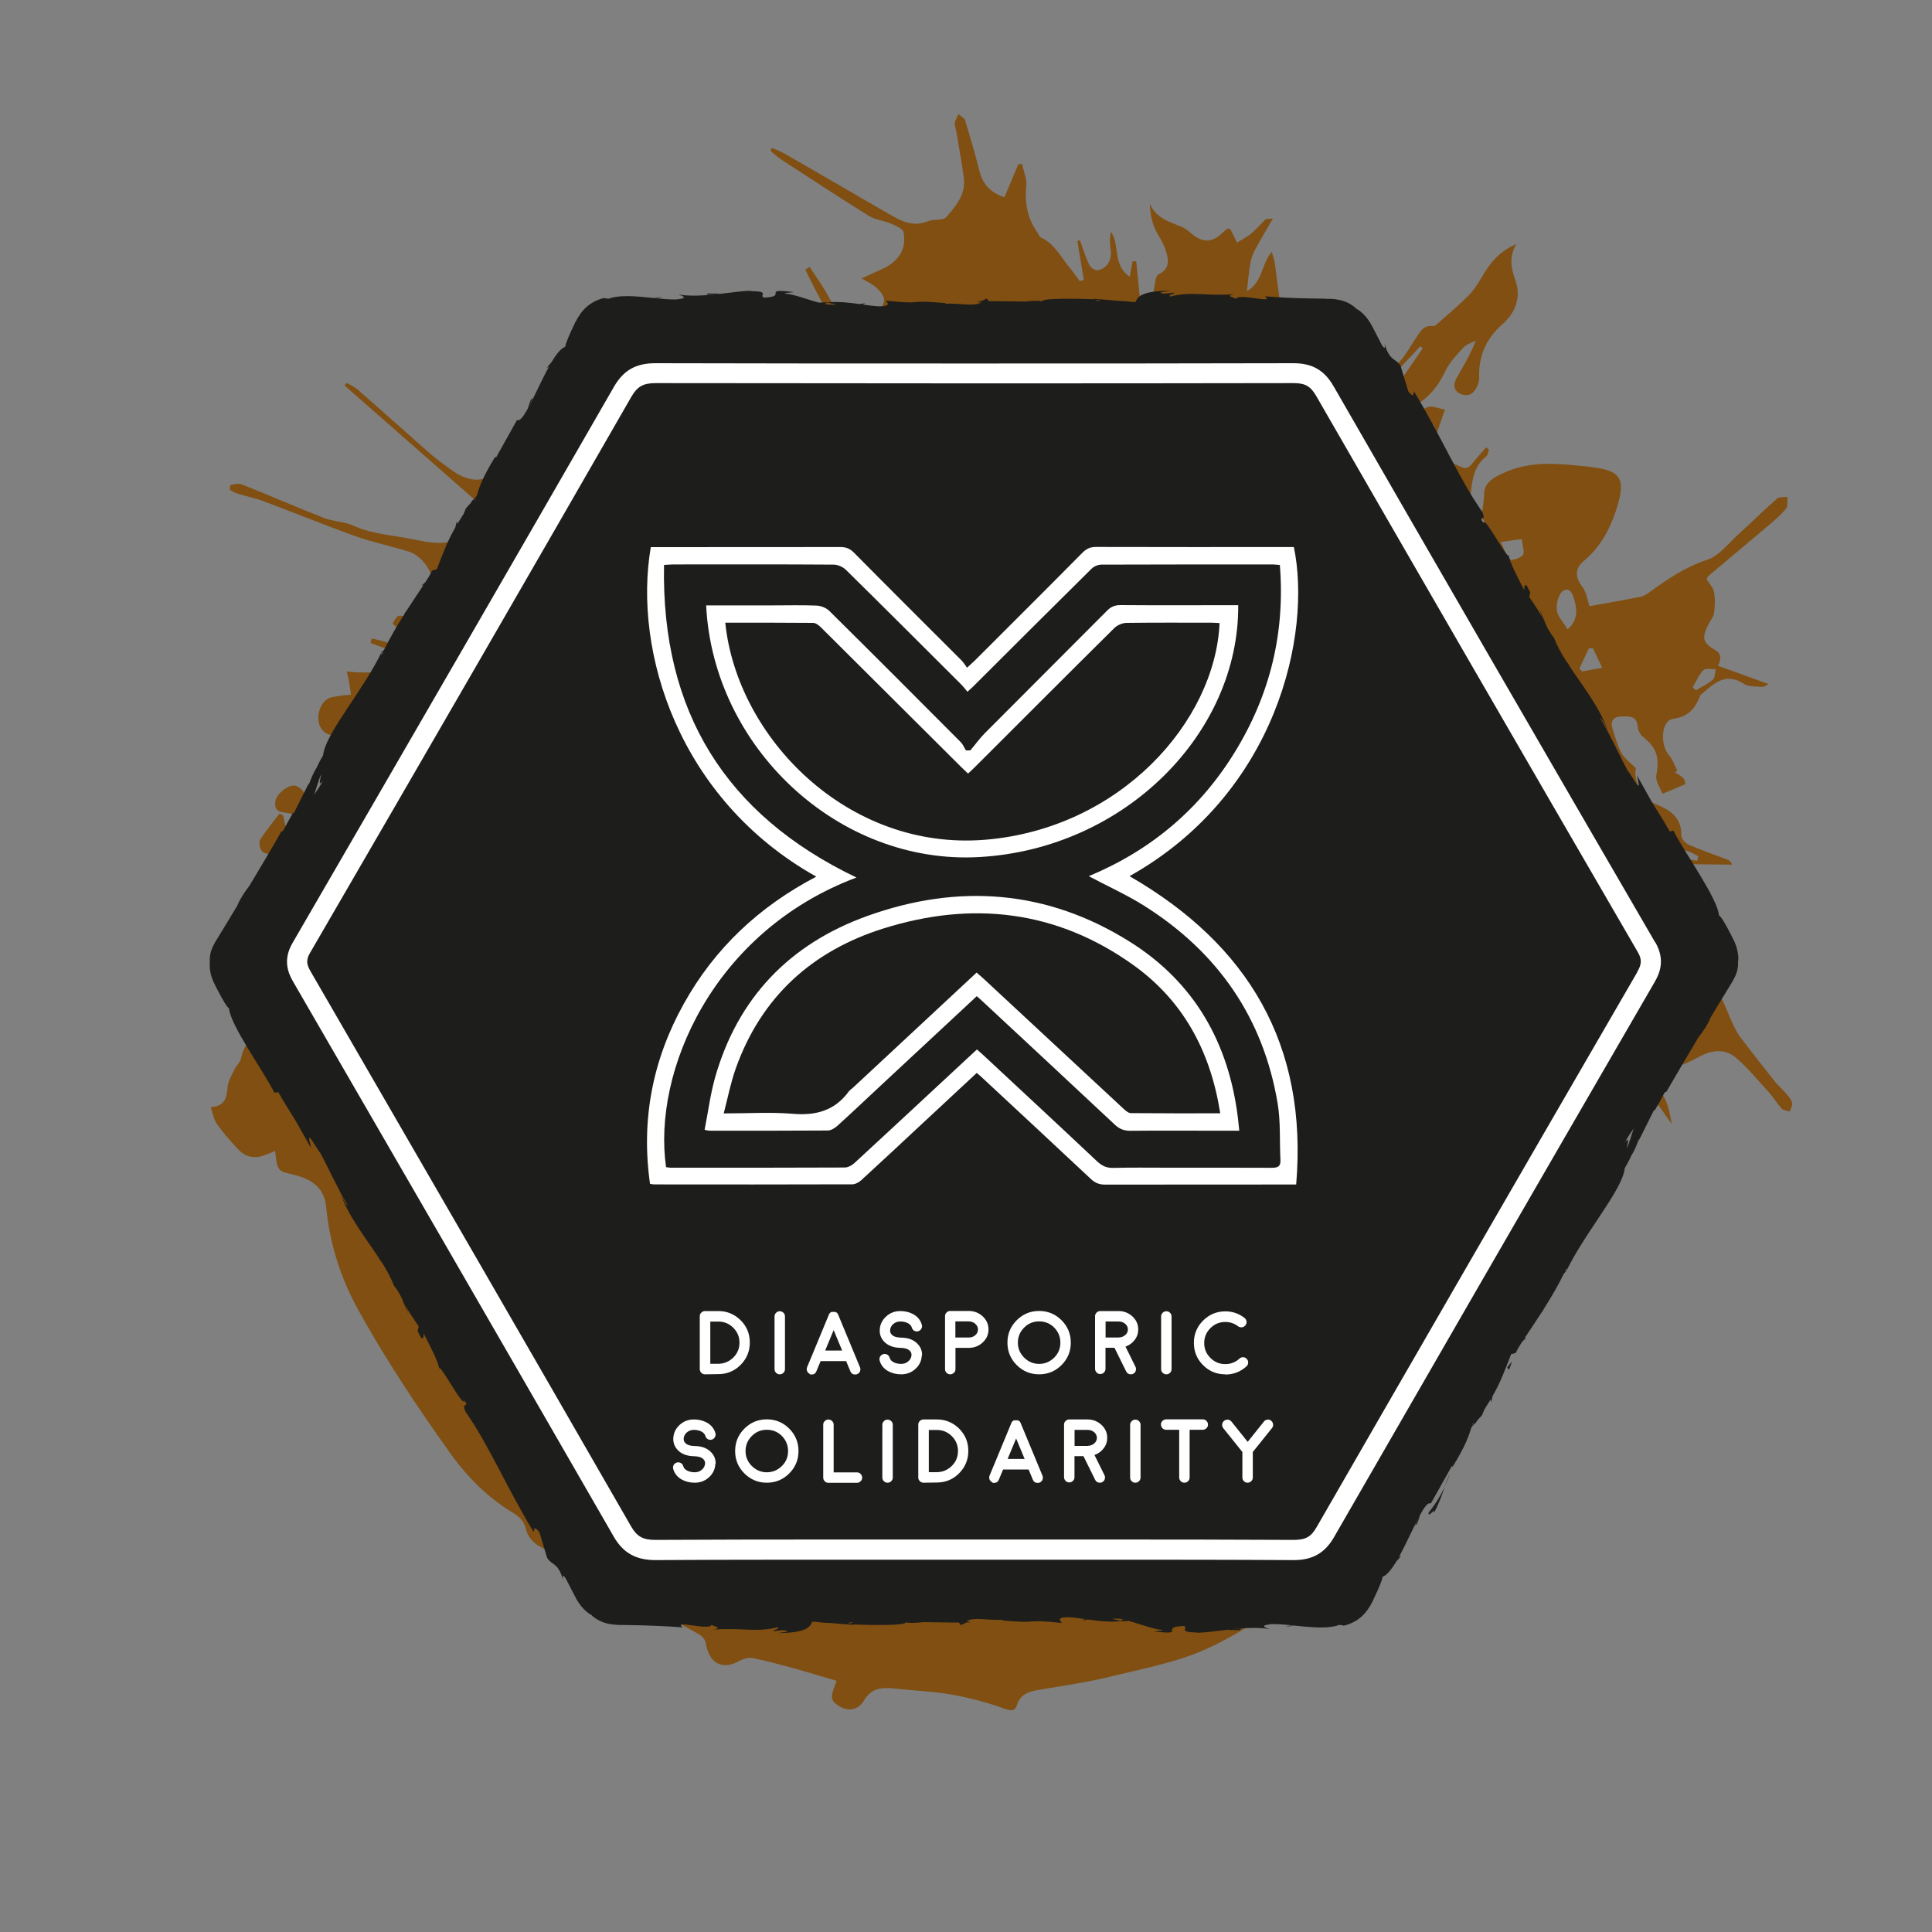
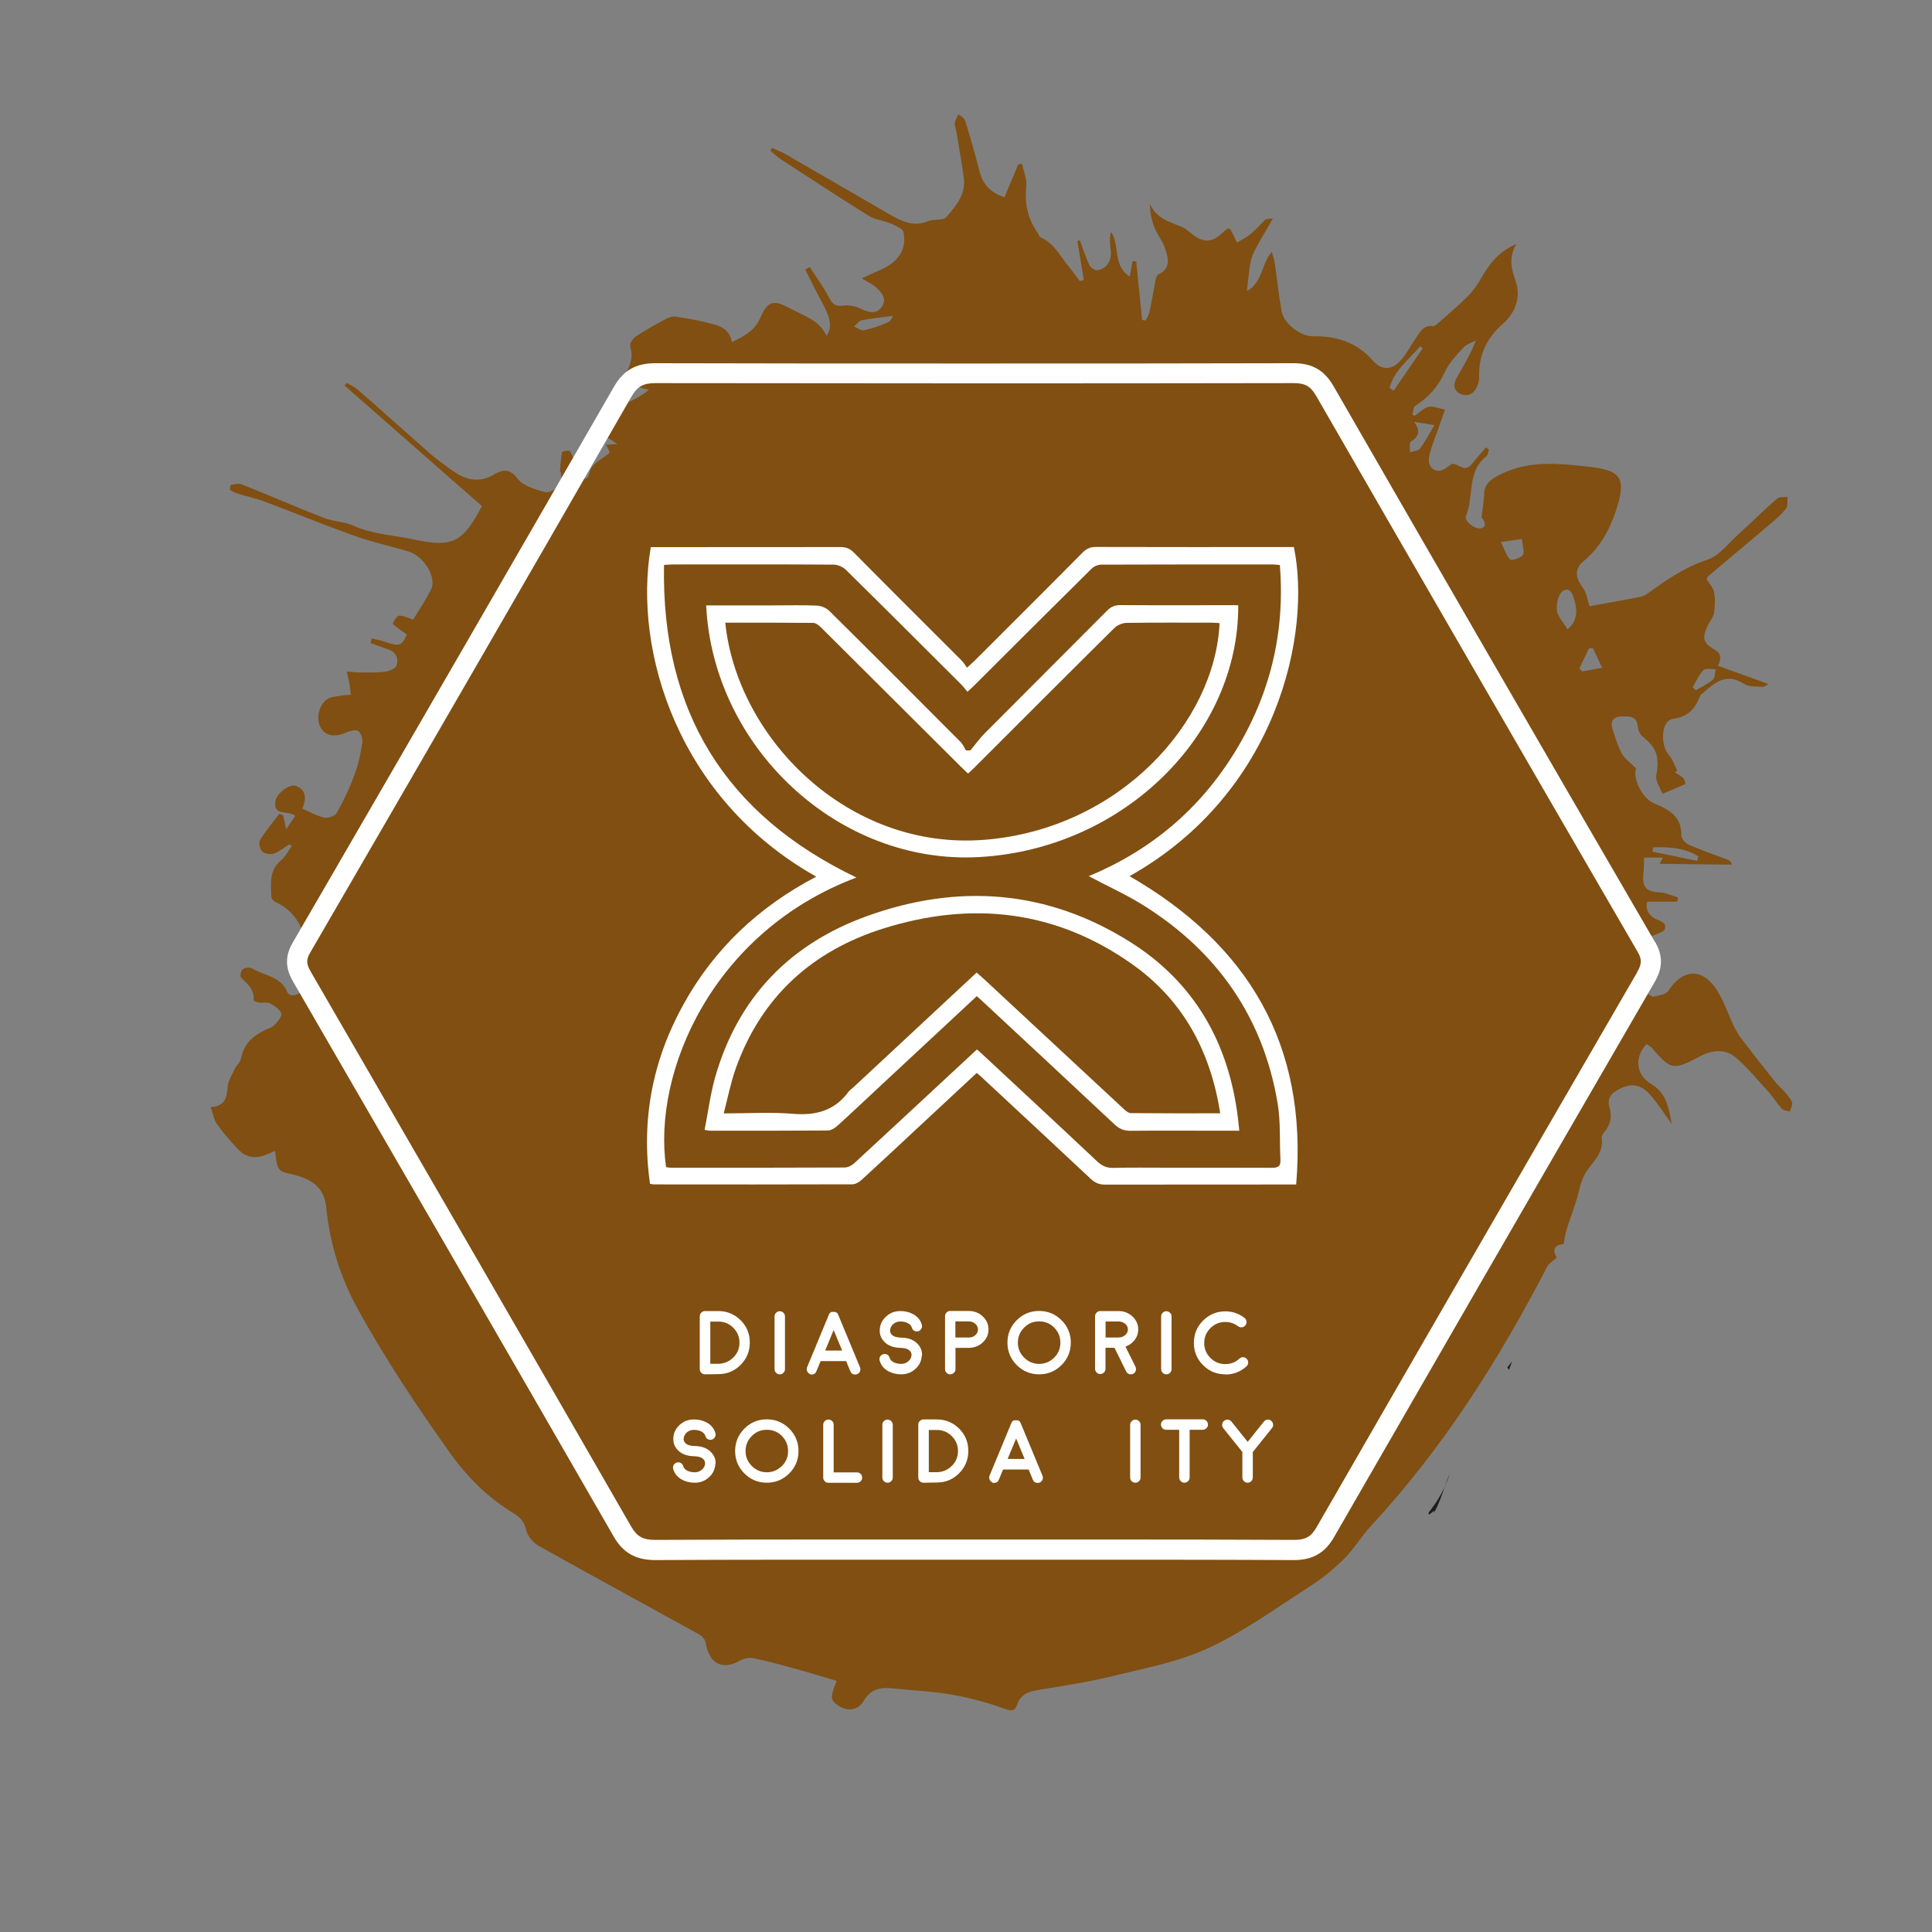
<svg xmlns="http://www.w3.org/2000/svg" id="Layer_1" viewBox="0 0 200 200">
  <rect x="0" y="0" width="200" height="200" fill="#808080" stroke="none" />
  <defs>
    <style>.cls-1{fill:#fff;}.cls-2{fill:#804f11;}.cls-3{fill:#1d1d1b;}</style>
  </defs>
  <path class="cls-2" d="M76.57,171.93c.38-.22,.92-.37,1.34-.29,1.38,.27,2.75,.65,4.11,1.02,1.53,.42,3.05,.89,4.59,1.34-.69,1.72-.66,2,.15,2.55,.93,.64,2.04,.55,2.65-.48,.76-1.3,1.82-1.42,3.11-1.28,2.01,.22,4.04,.29,6.02,.64,1.84,.32,3.68,.81,5.43,1.45,.72,.26,1.1,.26,1.31-.39,.36-1.12,1.22-1.38,2.23-1.55,2.52-.43,5.05-.79,7.53-1.4,3.38-.83,6.88-1.47,10-2.91,3.65-1.68,6.97-4.1,10.38-6.29,1.31-.84,2.55-1.82,3.67-2.92,1.05-1.04,1.82-2.35,2.83-3.45,7.44-8.04,13.24-17.17,18.25-26.86,.19-.36,.63-.6,.99-.94-.53-.8-.23-1.31,.71-1.38,.1-.53,.14-1,.29-1.45,.3-.98,.66-1.95,.98-2.93,.34-1.04,.47-2.21,1.05-3.08,.74-1.13,1.87-2,1.61-3.57-.03-.19,.18-.46,.33-.64,.62-.76,.75-1.59,.48-2.51-.23-.78,.04-1.3,.75-1.72,1.42-.83,2.48-.73,3.55,.54,.78,.92,1.44,1.94,2.15,2.93-.31-1.62-.52-3.18-2.12-4.14-1.81-1.09-1.61-3.02-.48-4.14,.18,.13,.4,.24,.55,.41,1.98,2.28,2.17,2.34,4.94,.88,1.35-.72,2.69-.83,3.85,.2,1.19,1.06,2.22,2.3,3.3,3.49,.49,.54,.86,1.18,1.35,1.71,.18,.19,.55,.2,.83,.3,.09-.32,.33-.72,.23-.97-.16-.43-.53-.79-.84-1.15-.29-.33-.64-.61-.9-.95-1.19-1.49-2.36-2.98-3.51-4.49-.31-.4-.56-.85-.78-1.31-.67-1.36-1.11-2.89-2.01-4.08-1.49-1.99-3.4-1.67-4.78,.47-.23,.37-.97,.45-1.5,.58-.17,.04-.4-.17-.61-.27,.18-.39,.37-.78,.57-1.18-1.3-1.61,.51-3.34-.16-4.81,.59-.29,1.24-.41,1.34-.71,.23-.68-.36-.8-.93-1.07-.74-.35-1.14-1.15-.86-1.79,1.18,0,2.14,0,3.11,0l.05-.44c-.64-.18-1.27-.49-1.92-.52-1.33-.06-1.8-.53-1.66-1.89,.06-.51,.05-1.03,.08-1.71,.54,0,1.18,0,1.94,0-.19,.37-.28,.53-.34,.64,2.54,.04,5.02,.06,7.5,.09-.12-.32-.27-.44-.45-.51-1.35-.52-2.72-.98-4.04-1.56-.34-.15-.77-.63-.76-.95,.04-1.93-1.23-2.68-2.73-3.28-1.31-.52-2.31-2.57-1.96-3.67-.56-.57-1.17-.99-1.49-1.57-.43-.77-.66-1.65-.94-2.49-.26-.81,.07-1.3,.91-1.31,.75-.01,1.6-.13,1.7,1.04,.03,.36,.23,.81,.51,1.04,1.48,1.19,1.75,2.13,1.41,4.01-.11,.58,.4,1.27,.63,1.91,.8-.33,1.6-.65,2.38-1.01,.02-.01-.07-.46-.21-.6-.25-.25-.59-.42-.88-.61,.08-.05,.17-.11,.25-.16-.27-.53-.45-1.14-.83-1.57-.95-1.04-.88-3.61,.38-3.8,1.72-.25,2.33-1.16,2.86-2.48,.03-.07,.13-.1,.19-.15,1.25-1.11,2.46-2.2,4.3-1,.49,.32,1.25,.26,1.9,.31,.21,.01,.44-.18,.67-.28-1.81-.65-3.52-1.28-5.26-1.9q.58-1.12-.23-1.59c-1.34-.79-1.47-1.24-.78-2.66,.19-.4,.54-.78,.6-1.19,.1-.71,.14-1.46,.01-2.17-.08-.48-.5-.9-.77-1.35,.06-.12,.09-.26,.18-.33,2.1-1.77,4.19-3.52,6.29-5.29,.61-.53,1.24-1.05,1.74-1.68,.22-.27,.12-.8,.16-1.22-.36,.05-.84-.03-1.07,.17-1.37,1.19-2.65,2.47-4,3.69-1.04,.94-1.99,2.23-3.22,2.64-2.26,.75-4.13,2-5.99,3.36-.29,.21-.61,.42-.95,.48-1.76,.35-3.52,.66-5.27,.97-.2-.6-.29-1.4-.71-1.95-.76-1.02-.85-1.92,.1-2.71,1.63-1.36,2.62-3.09,3.3-5.07,1.3-3.84,.43-4.38-3.26-4.76-2.61-.27-5.31-.54-7.92,.53-1.59,.65-2.39,1.22-2.41,2.33-.02,.77-.17,1.53-.28,2.45,.45,.48,.5,.95-.01,1.11-.59,.19-1.84-.73-1.6-1.27,.86-2,.07-4.56,2.1-6.16,.18-.13,.19-.47,.28-.71-.1-.08-.19-.16-.29-.23-.49,.57-1.01,1.13-1.47,1.72-.78,1-1.42-.13-2.09,0-.47,.36-1.02,.78-1.48,.7-.9-.16-1-1-.8-1.75,.25-.94,.62-1.84,.95-2.76,.24-.69,.48-1.38,.63-1.82-.7-.13-1.25-.39-1.71-.28-.51,.13-.93,.59-1.38,.91-.1-.02-.2-.05-.29-.08,.09-.32,.09-.8,.3-.94,1.4-.87,2.39-2.02,3.09-3.54,.43-.92,1.19-1.72,1.9-2.49,.31-.35,.86-.5,1.29-.73-.57,1.48-1.32,2.68-2,3.9-.4,.72-.28,1.4,.56,1.68,.8,.26,1.32-.2,1.61-.92,.1-.25,.18-.55,.17-.82-.07-2.24,.7-4.03,2.43-5.54,1.26-1.11,1.93-2.69,1.36-4.41-.41-1.23-.8-2.38,.05-3.87-1.97,.84-2.86,2.21-3.71,3.66-.36,.61-.78,1.22-1.28,1.72-1.02,1.01-2.13,1.95-3.21,2.9-.11,.1-.28,.23-.41,.21-.99-.15-1.34,.61-1.77,1.23-.48,.7-.88,1.46-1.41,2.12-.94,1.2-2.08,1.33-3.06,.21-1.67-1.9-3.76-2.54-6.18-2.51-1.3,.02-3.01-1.3-3.25-2.55-.31-1.68-.48-3.38-.72-5.06-.05-.33-.17-.64-.31-1.13-1.1,1.3-.92,3.14-2.57,4.07,.13-1.08,.19-1.99,.35-2.89,.09-.5,.28-1,.52-1.45,.53-.99,1.12-1.96,1.82-3.18-.55,.07-.71,.04-.78,.11-.5,.48-.94,1.01-1.47,1.45-.44,.37-.98,.63-1.47,.94-.21-.45-.42-.89-.65-1.33-.03-.05-.12-.08-.24-.15-.15,.1-.33,.18-.46,.32-1.16,1.19-2.14,1.25-3.4,.19-.31-.26-.63-.53-1-.68-1.25-.51-2.6-.86-3.25-2.35,0,.9,.16,1.68,.46,2.42,.3,.75,.83,1.4,1.09,2.16,.34,1,.66,2.07-.68,2.71-.16,.08-.26,.39-.3,.61-.22,1.1-.39,2.2-.63,3.3-.06,.3-.27,.58-.41,.87-.11-.03-.23-.05-.35-.07-.21-2.02-.4-4.05-.61-6.07-.13,0-.26,0-.38,0-.08,.47-.17,.93-.29,1.59-1.81-1.19-.99-3.25-1.94-4.64-.16,.62-.13,1.2-.04,1.78,.16,1.1-.31,2-1.34,2.2-.25,.05-.74-.28-.87-.56-.39-.82-.66-1.69-.97-2.55l-.26,.09c.22,1.34,.45,2.68,.67,4.02-.15,.04-.29,.08-.43,.12-.36-.48-.69-.98-1.08-1.44-.91-1.09-1.54-2.45-2.95-3.08-.16-.07-.22-.33-.34-.5-1.02-1.45-1.35-3.02-1.16-4.8,.08-.74-.27-1.53-.44-2.31-.13,.02-.26,.03-.39,.05-.47,1.13-.95,2.25-1.43,3.4-1.47-.49-2.24-1.36-2.58-2.69-.45-1.77-.96-3.52-1.49-5.25-.08-.27-.45-.45-.69-.67-.14,.32-.34,.62-.38,.94-.03,.31,.12,.63,.18,.95,.26,1.56,.53,3.11,.75,4.67,.25,1.72-.81,2.95-1.79,4.09-.34,.4-1.3,.19-1.91,.44-1.62,.67-2.91-.09-4.21-.84-3.51-2.03-7.01-4.07-10.52-6.09-.45-.26-.95-.44-1.43-.66-.05,.1-.11,.19-.16,.29,.35,.29,.68,.63,1.07,.88,3.03,1.96,6.03,3.95,9.1,5.85,.69,.43,1.58,.5,2.34,.83,.48,.21,1.2,.51,1.27,.87,.35,1.74-.52,3.09-2.25,3.84-.6,.27-1.19,.54-2.08,.95,.65,.39,1.02,.54,1.31,.79,.66,.56,1.39,1.24,.78,2.14-.58,.86-1.44,.57-2.28,.17-.49-.24-1.13-.35-1.67-.28-.77,.1-1.14-.08-1.51-.81-.56-1.11-1.33-2.13-2.01-3.19-.16,.1-.31,.19-.46,.27,.57,1.12,1.11,2.25,1.72,3.35,.92,1.65,1.09,2.71,.47,3.5-.74-1.66-2.4-2.09-3.8-2.85-1.67-.92-2.29-.75-3.04,.98-.57,1.33-1.63,1.89-2.95,2.53-.25-1.53-1.47-1.74-2.59-2.03-1.05-.27-2.12-.44-3.2-.61-.29-.04-.66,.03-.93,.18-1.1,.59-2.19,1.19-3.23,1.87-.3,.2-.66,.77-.57,1.04,.34,1.09,0,1.98-.51,2.89-.4,.72-.18,1.13,.68,1.21,.52,.06,1.03,.21,1.77,.37-1.59,1.46-4.31,1.53-3.95,4.34-.18,.07-.42,.15-.81,.29,.54,.37,.95,.63,1.5,1-.48,.03-.77,.05-1.19,.07,.22,.44,.38,.76,.41,.81-.78,.64-1.68,1.06-1.99,1.74-.21,.46-.15,1.08-.77,.95-.29-.06-.47-.75-.65-1.17-.25-.56-.42-1.15-.72-1.67-.06-.1-.81,0-.82,.1-.14,.64-.16,1.3-.22,1.95,0,.07,.1,.14,.1,.22,0,.43,.19,1.05-.03,1.24-.44,.38-1.17,.85-1.62,.73-1.03-.27-2.29-.65-2.87-1.42-.81-1.09-1.63-.86-2.35-.43-1.78,1.07-3.24,.48-4.69-.6-.68-.5-1.38-1-2.02-1.56-2.49-2.19-4.95-4.41-7.45-6.59-.33-.29-.76-.47-1.15-.7-.07,.09-.14,.18-.22,.27,4.76,4.17,9.51,8.34,14.22,12.48-1.96,3.75-3.07,4.31-6.92,3.48-2.13-.46-4.34-.53-6.38-1.45-.93-.43-2.05-.41-3.02-.79-2.87-1.12-5.69-2.35-8.55-3.49-.32-.12-.75-.01-1.12,.06-.07,.01-.15,.47-.08,.52,.28,.19,.61,.33,.94,.43,.84,.26,1.72,.43,2.54,.74,3.14,1.18,6.26,2.45,9.42,3.59,1.83,.65,3.74,1.05,5.6,1.62,1.56,.48,2.9,2.68,2.32,3.87-.57,1.19-1.33,2.27-1.87,3.17-.57-.17-1.05-.44-1.48-.4-.25,.03-.67,.8-.63,.84,.43,.41,.93,.73,1.45,1.1-.48,1.16-.77,1.27-2.15,.79-.48-.17-.99-.26-1.48-.38-.04,.16-.08,.32-.12,.48,.62,.23,1.25,.45,1.87,.67,.8,.28,1.05,.97,.82,1.65-.11,.32-.74,.59-1.17,.64-.87,.12-1.77,.09-2.66,.08-.44,0-.88-.06-1.32-.09,.19,.79,.23,1.01,.27,1.25,.05,.38,.11,.76,.16,1.15-.4,.03-.8,.04-1.19,.12-.45,.08-.98,.11-1.32,.37-.89,.68-1.12,2.15-.58,2.98,.56,.84,1.45,.95,2.7,.4,.36-.16,.99-.28,1.18-.1,.29,.28,.45,.87,.38,1.28-.18,1.1-.41,2.22-.81,3.26-.5,1.36-1.13,2.68-1.83,3.93-.18,.32-.89,.56-1.28,.48-.76-.16-1.48-.58-2.28-.93,.37-.94,.5-1.88-.65-2.35-.65-.26-2.04,.75-2.15,1.62-.19,1.57,1.34,.85,2.06,1.48-.26,.38-.53,.78-.93,1.37-.14-.64-.23-1.03-.32-1.42-.13-.06-.25-.12-.38-.18-.68,.9-1.43,1.77-2.01,2.73-.16,.26-.02,.94,.23,1.19,.25,.24,.85,.33,1.2,.21,.57-.2,1.06-.62,1.59-.95,.09,.06,.17,.12,.26,.18-.36,.49-.64,1.07-1.09,1.45-1.27,1.05-1.07,2.44-1.02,3.81,.01,.18,.23,.43,.4,.51,1.96,.88,2.92,2.56,3.17,4.52,.18,1.41-.08,2.89-.24,4.32-.09,.76-1.4,1.15-1.67,.52-.69-1.69-2.41-1.71-3.66-2.47-.23-.15-.74-.08-.97,.09-.18,.13-.29,.73-.17,.85,.67,.67,1.41,1.25,1.3,2.36,0,.06,.4,.2,.62,.24,.36,.05,.79-.07,1.08,.08,.46,.25,1.02,.6,1.17,1.04,.1,.29-.38,.85-.7,1.2-.23,.25-.63,.35-.96,.51-1.27,.6-2.22,1.44-2.5,2.92-.07,.41-.47,.73-.66,1.12-.28,.59-.66,1.19-.73,1.81-.1,1.07-.2,2.04-1.76,2.14,.24,.68,.33,1.31,.65,1.76,.68,.94,1.45,1.83,2.26,2.67,.78,.82,1.77,.92,2.8,.5,.32-.12,.62-.25,.96-.4,.24,2.33,.37,2.06,2.1,2.51,2.09,.56,3.02,1.6,3.19,3.34,.37,3.71,1.45,7.21,3.25,10.49,2.87,5.21,6.14,10.13,9.6,14.97,1.82,2.54,3.91,4.6,6.53,6.19,.67,.41,1.13,.87,1.32,1.75,.14,.62,.73,1.32,1.3,1.64,5.52,3.09,11.07,6.1,16.6,9.16,.3,.17,.63,.53,.68,.85,.36,2.24,1.77,2.91,3.62,1.83M143.85,40.15c.46-1.84,2.03-2.92,3.15-4.3,.1,.07,.19,.14,.29,.2-1.01,1.47-2.02,2.93-3.03,4.4-.14-.1-.28-.19-.42-.3m2.22,5.56c.86-.54,.99-1.15,.33-2.04,.72,.12,1.28,.21,2.1,.34-.49,.82-.92,1.66-1.48,2.41-.19,.25-.69,.27-1.05,.41,.02-.39-.1-1,.1-1.12m30.29,23.66c.22-.23,.83-.07,1.26-.09-.09,.37-.06,.88-.29,1.08-.53,.45-1.18,.75-1.78,1.1-.11-.1-.22-.21-.32-.31,.36-.61,.64-1.29,1.12-1.78m-20.98-13.26c.62-.09,1.24-.18,2.18-.31,.07,.74,.32,1.37,.11,1.65-.25,.33-1.19,.62-1.32,.47-.44-.49-.66-1.19-.96-1.81m5.79,7.03c-.07-.65,.18-1.69,.65-1.97,.79-.49,1.04,.49,1.2,1.06,.29,1.04,.26,2.06-.74,2.92-.46-.78-1.05-1.36-1.11-2m2.34,6.05c.33-.7,.66-1.4,.99-2.1,.14,0,.28,.01,.42,.01,.28,.61,.58,1.23,.95,2.02-.82,.14-1.45,.27-2.08,.38-.1-.1-.18-.21-.28-.31M89.23,33.15c1.06-.21,2.14-.3,3.21-.45-.05,.07-.21,.53-.51,.66-.79,.36-1.64,.64-2.5,.83-.29,.07-.67-.25-1.02-.39,.27-.23,.52-.6,.82-.66m81.92,54.57c1.61-.04,3.21,.04,4.66,.93-.04,.15-.08,.31-.12,.48l-4.63-.96,.08-.45Z" />
  <path class="cls-3" d="M148.43,156.64c.53-.99,.85-1.9,1.13-2.73-.38,.83-.88,1.67-1.66,2.66-.16,.69,.78-.63,.53,.06" />
  <path class="cls-3" d="M150.07,152.54c-.18,.42-.34,.87-.52,1.37,.2-.44,.38-.89,.52-1.37" />
  <polygon class="cls-3" points="156.21 141.81 156.54 140.91 156.03 141.56 156.21 141.81" />
-   <path class="cls-3" d="M179.94,99.53c.02-.24,.02-.48-.02-.73-.05-.43-.17-.86-.35-1.27-.22-.49-.31-.62-.43-.87-.47-.9-.91-1.71-1.2-1.92-.14-1.75-3.51-6.4-4.71-8.75l-.38,.08c-.48-.85-.97-1.66-1.52-2.51-.07-.11-.16-.26-.31-.5l-1.56-2.79,.2,.96-.1,.12c-.52-.7-.9-1.44-1.03-1.51-.86-1.57-1.75-3.61-2.89-5.53,.22,.12,.58,.81,.79,1.33-.83-2.45-2.6-4.61-4.01-6.76-.02-.05-.05-.11-.06-.15-.1-.11-.17-.23-.26-.34-.5-.79-.93-1.57-1.24-2.37-.52-.66-.78-1.2-1-1.75,.04,.06,.08,.12,.12,.17-.04-.07-.11-.18-.17-.3-.13-.34-.27-.71-.43-1.08,.1,.34,.21,.66,.33,.92-.32-.55-.85-1.38-1.4-2.17l.1-.52c-.04-.06-.07-.11-.12-.18-.35-.87-.52-.57-.5-.01,0,0,0-.01-.01-.01-.58-1.19-1.51-2.81-1.65-3.82,.32,1.42-2.57-4.13-2.53-3.11-.08-.11-.16-.22-.24-.32-.08-.38,.45,.13,.1-.83-2.41-3.41-4.38-8.07-7.07-12.46-.15,0,.11,.84-.6-.03l-.81-2.66c-.57-.85-1.11-.44-1.65-2.27,.04,.28,.1,.71-.28,.13l-.87-1.69c-.27-.53-.72-1.34-1.47-1.88-.1-.07-.21-.13-.32-.2-.04-.03-.07-.07-.11-.11-.46-.4-1.03-.67-1.63-.79-.31-.07-.58-.1-.85-.11h-.39s-.32-.02-.32-.02c-.43,0-.87-.01-1.29-.02-1.72-.03-3.39-.1-4.86-.23,1.14,.85-2.74-.38-2.98,.27-.34-.2-1.16-.31-.21-.48-3.01,.2-4.52-.32-6.6,.24-.34-.21,.64-.3,.34-.41-.25,.04-.96,.17-1.27,.06-.31-.12,.44-.17,.92-.26-2.99,.03-3.36,.62-3.59,1.18-.16-.01-.31-.01-.45-.02-.49-.07-.9-.1-1.28-.1-.49-.04-.99-.08-1.48-.13,.06,0,.12,0,.18,0-.11,0-.26-.01-.44-.02-.32-.03-.65-.04-.98-.08,.13,.02,.23,.04,.32,.06-1.96-.06-5.49-.15-5.57,.22-.34-.12-1.51-.03-1.79,.02-1.88-.02-2.44-.05-3.7-.04l-.21-.27-.59,.27c-.16,0-.31,0-.49,0l.38,.04-.22,.1c.11,0,.24-.02,.39-.02-.91,.47-1.93,.08-3.77,.14l.06-.06c-4.38-.4-1.89,.2-6.21-.26l.24,.34c-.22,.4-1.32,.25-2.68,.06l.13-.02,.2-.12-.58,.1c-1.07-.15-2.28-.29-3.34-.18h.02c-.3,0-.6,.01-.91,.03-1.21-.32-2.57-.87-3.47-.93-.3-.07,.48-.11,.9-.16-3.6-.44-.47,.46-3.15,.57-.49-.25,.64-.63-1.16-.67-.47-.11-1.86,.11-3.44,.29-.08-.02-.13-.03-.2-.04-.22,0-.54,0-1.07-.01,.34,.19-1.11,.17,1.1,.07-1.42,.15-2.95,.24-4.09,.03,.54,.18,1.08,.38-.17,.52-.62,.02-1.39-.05-2.2-.13l.66-.07c-.12-.04-.32-.06-.71,.06-.41-.04-.83-.08-1.26-.12-.63-.06-1.27-.1-1.84-.08-.29,0-.57,.03-.82,.06-.26,.03-.58,.1-.84,.2-.31-.02-.45-.04-.47-.08-.5,.12-1.21,.39-1.79,.9-.55,.47-.92,1.07-1.17,1.57h-.02l-.09,.21c-.48,.99-.9,1.93-.97,2.38-.44,.15-.93,.77-1.42,1.59-.13,.14-.3,.34-.5,.63l.24-.16c-.78,1.4-1.55,3.19-2.19,4.35,.21-.4,.38-.78,.52-1.11-.06,.07-.14,.13-.2,.17-.15,.35-.24,.64-.33,.94-.45,.82-.83,1.33-1.11,1.17l-2.19,3.92-.04-.16c-1.32,2.15-1.69,3.19-1.94,4.09-.12,.15-.25,.31-.38,.46,0-.04,.01-.08,0-.09-.09,.13-.17,.25-.25,.38-.15,.16-.3,.34-.49,.54-.1,.23-.17,.42-.24,.58-.24,.38-.45,.72-.64,1.03l-.06-.29-.16,.67c-.74,1.29-1.1,2.22-1.91,4.31l-.5,.15c-.07,.22-.31,.63-.66,1.16-.12,.12-.25,.26-.46,.43,.12-.08,.18-.08,.21-.05-.5,.76-1.15,1.71-1.83,2.77,0-.01,0-.05,.03-.11l-.18,.36c-.73,1.15-1.47,2.4-2.07,3.64-.08,.08-.15,.17-.24,.26,.01-.05,.03-.11,.05-.17-1.83,3.95-5.91,8.57-6.12,10.82-.26,.45-.5,.89-.66,1.27-.59,.88-1.03,2.5-.79,1.57l-1.58,3.15-.09-.02c-.35,.6-.68,1.21-1.02,1.84-.07,.07-.14,.11-.18,.08-1.09,1.91-2.2,3.78-3.32,5.64-.47,.6-.94,1.3-1.27,2.08-.44,.73-.88,1.47-1.32,2.19l-.74,1.21c-.2,.3-.64,1.04-.73,1.71-.04,.23-.04,.46-.03,.69-.02,.24-.02,.48,.01,.73,.05,.43,.17,.86,.35,1.28,.23,.49,.31,.62,.43,.86,.48,.91,.91,1.71,1.2,1.93,.14,1.75,3.51,6.39,4.71,8.74l.38-.08c.48,.84,.97,1.65,1.52,2.51,.07,.11,.16,.27,.31,.5l1.57,2.79-.21-.96,.1-.13c.51,.7,.9,1.45,1.03,1.52,.86,1.57,1.75,3.61,2.89,5.53-.21-.12-.58-.81-.78-1.33,.83,2.45,2.59,4.61,4,6.76,.02,.04,.05,.1,.07,.14,.09,.11,.17,.23,.26,.35,.49,.78,.92,1.57,1.23,2.37,.52,.66,.78,1.2,1,1.75-.03-.07-.08-.12-.12-.17,.04,.07,.11,.18,.17,.3,.14,.34,.27,.71,.43,1.08-.1-.34-.21-.66-.33-.92,.32,.55,.85,1.37,1.4,2.16l-.11,.52c.04,.06,.08,.12,.12,.19,.35,.87,.52,.57,.5,.01,0,0,0,0,0,0,.58,1.19,1.52,2.81,1.65,3.83-.33-1.42,2.56,4.12,2.53,3.11,.08,.11,.16,.21,.24,.31,.07,.39-.45-.12-.1,.84,2.41,3.41,4.37,8.06,7.06,12.46,.15,0-.11-.83,.6,.02l.81,2.68c.56,.85,1.11,.44,1.65,2.27-.04-.28-.09-.7,.28-.13l.87,1.69c.27,.54,.72,1.34,1.47,1.89,.1,.08,.21,.13,.32,.2,.04,.03,.07,.08,.11,.11,.46,.39,1.04,.66,1.63,.79,.31,.06,.59,.1,.85,.11l.39,.02h.32c.44,.01,.87,.02,1.29,.02,1.72,.04,3.39,.11,4.87,.23-1.15-.85,2.74,.38,2.97-.27,.34,.2,1.16,.31,.21,.49,3.01-.2,4.52,.32,6.61-.24,.35,.2-.64,.29-.34,.41,.24-.04,.95-.17,1.27-.05,.3,.12-.44,.17-.92,.25,2.98-.03,3.36-.62,3.59-1.18,.15,0,.3,.01,.45,.01,.49,.08,.9,.11,1.27,.11,.5,.04,.99,.08,1.48,.12-.06,0-.12,0-.18,.01,.11,0,.26,0,.44,.01,.32,.03,.66,.05,.98,.09-.13-.02-.23-.04-.32-.07,1.96,.07,5.49,.15,5.58-.22,.34,.12,1.5,.03,1.78-.02,1.88,.02,2.44,.05,3.7,.04l.21,.27,.6-.28c.16,0,.31,0,.49,0l-.38-.04,.21-.1c-.11,0-.24,.01-.39,.02,.91-.47,1.93-.08,3.77-.15l-.06,.06c4.38,.4,1.89-.19,6.21,.27l-.24-.35c.21-.4,1.32-.24,2.68-.05l-.13,.02-.2,.12,.58-.1c1.07,.15,2.28,.29,3.34,.18h-.02c.3,0,.6-.01,.91-.03,1.21,.31,2.58,.87,3.47,.93,.3,.07-.48,.1-.89,.15,3.6,.44,.46-.46,3.15-.56,.49,.25-.64,.62,1.17,.67,.46,.1,1.86-.12,3.44-.29,.08,.02,.13,.03,.2,.04,.22,0,.54,0,1.07,.01-.34-.2,1.11-.18-1.09-.08,1.41-.14,2.94-.24,4.09-.02-.55-.19-1.09-.38,.16-.52,.62-.02,1.39,.04,2.2,.13l-.66,.07c.13,.04,.32,.06,.71-.06,.41,.04,.84,.08,1.26,.12,.64,.06,1.27,.1,1.84,.08,.29,0,.57-.02,.82-.06,.26-.03,.58-.09,.83-.2,.31,.02,.45,.04,.48,.09,.51-.13,1.21-.39,1.8-.9,.54-.47,.92-1.07,1.17-1.58,0,0,0,0,.01,0l.09-.21c.48-1,.9-1.93,.97-2.39,.44-.15,.92-.76,1.42-1.58,.13-.13,.3-.33,.51-.63l-.24,.16c.77-1.41,1.55-3.18,2.18-4.34-.2,.4-.38,.77-.52,1.1,.06-.07,.14-.13,.2-.17,.16-.36,.24-.65,.33-.95,.45-.82,.83-1.33,1.11-1.17l2.2-3.92,.04,.15c1.32-2.16,1.69-3.19,1.95-4.09,.12-.16,.24-.31,.37-.46,0,.04,0,.08,0,.1,.09-.13,.17-.26,.25-.38,.15-.17,.31-.34,.49-.54,.1-.23,.17-.41,.24-.58,.24-.38,.45-.72,.64-1.04l.06,.29,.16-.67c.74-1.29,1.1-2.22,1.91-4.31l.5-.15c.07-.22,.31-.63,.66-1.16,.11-.12,.25-.25,.46-.43-.12,.08-.18,.08-.21,.05,.5-.75,1.15-1.71,1.83-2.77,0,.02,0,.05-.03,.12l.18-.36c.73-1.15,1.47-2.4,2.07-3.64,.08-.09,.15-.17,.24-.27-.02,.05-.03,.11-.06,.17,1.82-3.95,5.91-8.56,6.12-10.81,.26-.45,.5-.9,.66-1.27,.59-.88,1.02-2.5,.78-1.57l1.58-3.16h.09c.35-.58,.69-1.2,1.02-1.83,.07-.07,.14-.11,.18-.08,1.09-1.9,2.21-3.78,3.32-5.64,.48-.6,.95-1.3,1.27-2.08,.44-.73,.88-1.47,1.33-2.19l.74-1.21c.2-.31,.64-1.04,.73-1.71,.04-.23,.04-.46,.03-.69m-11.52,19.42c.03-.39,.38-1.41-.19-.67,.24-.46,.59-1,.91-1.43-.28,.78-.41,1.37-.72,2.09M113.77,31.05c.16,.07-.03,.1-.38,.12,0-.04,.1-.08,.38-.12m-28.11,.27l.87,.19c-.34,.07-.73,.03-1.16-.04l.29-.15Zm-52.42,48.83c-.03,.4-.38,1.41,.19,.67-.24,.47-.59,1-.91,1.43,.28-.78,.41-1.38,.72-2.1m15.99-28.46c-.06,.08-.1,.13-.14,.17l.17-.3s-.02,.08-.03,.13m-9.6,15.82c-.05,.1-.1,.2-.14,.3-.02-.03-.03-.11,.01-.26,.04,0,.08-.02,.13-.04m48.26,100.55c-.15-.07,.04-.1,.38-.12,0,.04-.1,.08-.38,.12m28.11-.28l-.86-.19c.33-.06,.73-.03,1.15,.04l-.29,.15Zm36.43-20.37c.06-.08,.11-.13,.15-.17l-.18,.3s.02-.09,.03-.13m9.6-15.82c.05-.11,.1-.2,.14-.3,.01,.04,.03,.11-.02,.26-.03,0-.08,.03-.12,.04" />
  <g>
    <path class="cls-1" d="M72.98,142.27c-.15,0-.27-.05-.38-.16-.11-.11-.16-.23-.16-.38v-5.47c0-.15,.05-.28,.16-.38,.1-.1,.23-.16,.38-.16h1.38c.9,0,1.67,.32,2.31,.95,.64,.64,.95,1.41,.95,2.31s-.32,1.67-.95,2.31c-.64,.64-1.41,.96-2.31,.96l-1.37,.02h0Zm.54-1.09h.84c.61-.01,1.12-.23,1.55-.65s.64-.94,.64-1.54-.21-1.11-.64-1.54c-.43-.43-.94-.64-1.54-.64h-.84v4.38Z" />
    <path class="cls-1" d="M80.72,142.27c-.15,0-.28-.05-.38-.16-.11-.1-.16-.23-.16-.38v-5.45c0-.15,.05-.28,.16-.38,.1-.11,.23-.16,.38-.16s.28,.05,.38,.16c.11,.1,.16,.23,.16,.38v5.45c0,.15-.05,.28-.16,.38-.1,.11-.23,.16-.38,.16Z" />
    <path class="cls-1" d="M83.84,142.23c-.14-.06-.23-.16-.29-.29-.05-.14-.05-.27,0-.41l.58-1.39h0s1.68-4.06,1.68-4.06c0-.02,.01-.03,.02-.05v-.02s.02-.02,.03-.02c0,0,0-.01,.01-.02,0,0,.02-.02,.02-.02,0,0,0,0,.01-.02,.01-.01,.02-.02,.02-.02,0,0,0,0,.02-.01,.01-.01,.02-.02,.02-.02,0,0,0,0,.02-.01,.01,0,.02-.02,.02-.02h.02s.02-.03,.03-.03c0,0,.02,0,.03-.01,.02,0,.02-.01,.01,0,0,0,0,0,.02,0,.02,0,.03,0,.03,0,0,0,.01,0,.03,0h.02s.02,0,.03,0h.02s.01,0,.03,0h.1s.02,0,.02,0c0,0,.02,0,.03,0,.02,0,.02,0,.02,0,.04,0,.07,.02,.1,.04,0,0,0,0,.02,0s.02,.02,.03,.02h.02s.02,.03,.02,.03c0,0,0,0,.02,.01,0,0,.02,.02,.02,.02,0,0,0,0,.01,.02,.01,.01,.02,.02,.02,.02v.02s.03,.02,.03,.02c0,0,0,.01,.01,.02,0,.01,.01,.02,.01,.02,0,.02,.02,.03,.02,.05l1.68,4.05h0s.58,1.4,.58,1.4c.05,.14,.05,.27,0,.41-.06,.14-.16,.23-.29,.29-.07,.03-.14,.04-.21,.04-.24,0-.41-.11-.5-.33l-.44-1.06h-2.64l-.44,1.06c-.09,.22-.26,.33-.5,.33-.07,0-.14-.01-.21-.04Zm3.34-2.42l-.88-2.12-.88,2.12h1.76Z" />
    <path class="cls-1" d="M95.42,140.32c-.02,.54-.24,1.01-.65,1.38-.41,.38-.91,.57-1.48,.57-.5,0-.94-.11-1.33-.32-.47-.26-.77-.63-.9-1.11-.04-.14-.02-.28,.05-.41,.08-.13,.19-.21,.33-.25,.14-.04,.28-.02,.41,.05,.13,.08,.21,.19,.25,.33,.05,.2,.2,.36,.45,.48,.22,.1,.47,.15,.75,.15s.53-.09,.73-.27c.21-.18,.32-.4,.33-.66,0-.16-.05-.3-.17-.42-.19-.2-.51-.3-.95-.31h0s-.02,0,0,0h0c-.74-.01-1.32-.23-1.71-.64-.33-.35-.48-.75-.46-1.21,.02-.55,.24-1.01,.65-1.39,.41-.38,.9-.57,1.48-.57,.5,0,.94,.11,1.33,.32,.47,.26,.77,.63,.9,1.11,.04,.14,.02,.28-.06,.41-.07,.13-.18,.21-.32,.25-.14,.04-.28,.02-.41-.05-.13-.08-.21-.19-.25-.33-.05-.2-.21-.36-.45-.48-.22-.1-.46-.15-.74-.15s-.53,.09-.74,.27c-.2,.18-.31,.4-.32,.66,0,.16,.05,.3,.17,.43,.19,.2,.51,.3,.95,.31h.02c.74,.01,1.32,.23,1.71,.65,.33,.34,.48,.75,.46,1.21Z" />
    <path class="cls-1" d="M100.28,135.71c.57,0,1.05,.19,1.45,.56,.4,.38,.6,.83,.6,1.35s-.19,.96-.58,1.33c-.38,.37-.85,.56-1.4,.58h-.02s-.05,0-.05,0h-.03s-1.34,0-1.34,0v2.2c0,.15-.05,.28-.16,.38s-.23,.16-.38,.16-.28-.05-.38-.16c-.11-.1-.16-.23-.16-.38v-5.48c0-.15,.05-.28,.16-.38,.1-.11,.23-.16,.38-.16h1.9Zm.03,2.75c.26,0,.48-.09,.66-.25,.18-.16,.27-.36,.27-.58s-.09-.42-.28-.59-.42-.25-.69-.25h-1.37v1.67h1.4Z" />
    <path class="cls-1" d="M107.57,142.27c-.9,0-1.68-.32-2.32-.96-.64-.64-.96-1.41-.96-2.32s.32-1.68,.96-2.32c.64-.64,1.41-.96,2.32-.96s1.68,.32,2.32,.96c.64,.64,.96,1.42,.96,2.32s-.32,1.68-.96,2.32c-.64,.64-1.42,.96-2.32,.96Zm0-5.48c-.61,0-1.12,.21-1.55,.64-.43,.43-.65,.95-.65,1.56s.22,1.12,.65,1.55c.43,.43,.95,.65,1.55,.65s1.12-.22,1.56-.65c.43-.43,.64-.95,.64-1.55s-.21-1.12-.64-1.56c-.43-.43-.95-.64-1.56-.64Z" />
    <path class="cls-1" d="M117.83,137.62c0,.4-.12,.77-.37,1.09-.24,.32-.56,.55-.95,.69l1.04,2.1c.06,.13,.07,.27,.02,.41-.05,.14-.14,.24-.27,.31-.08,.04-.16,.05-.24,.05-.22,0-.38-.1-.48-.3l-1.21-2.45h-.93v2.18c0,.15-.05,.27-.16,.38-.1,.1-.23,.16-.38,.16s-.27-.05-.38-.16c-.1-.11-.16-.23-.16-.38v-5.44c0-.15,.05-.28,.16-.38,.11-.11,.23-.16,.38-.16h1.89c.56,0,1.04,.19,1.44,.56,.4,.37,.6,.82,.6,1.35Zm-2,.83c.26,0,.47-.09,.66-.25,.18-.16,.27-.35,.27-.57s-.09-.43-.28-.59c-.19-.16-.42-.24-.68-.24h-1.35v1.66h1.39Z" />
    <path class="cls-1" d="M120.74,142.27c-.15,0-.28-.05-.38-.16-.11-.1-.16-.23-.16-.38v-5.45c0-.15,.05-.28,.16-.38,.1-.11,.23-.16,.38-.16s.28,.05,.38,.16c.11,.1,.16,.23,.16,.38v5.45c0,.15-.05,.28-.16,.38-.1,.11-.23,.16-.38,.16Z" />
    <path class="cls-1" d="M126.84,142.27c-.9,0-1.67-.32-2.3-.95-.64-.64-.95-1.41-.95-2.31s.32-1.67,.95-2.3c.64-.64,1.41-.96,2.3-.96,.74,0,1.4,.22,1.99,.68,.12,.09,.18,.21,.21,.36,.02,.15-.02,.28-.11,.4-.09,.12-.21,.19-.36,.21-.15,.02-.28-.02-.4-.1-.39-.3-.83-.45-1.33-.45-.6,0-1.11,.21-1.54,.64-.43,.43-.64,.94-.64,1.54s.21,1.11,.64,1.54c.43,.43,.94,.64,1.54,.64,.57,0,1.06-.19,1.47-.57,.11-.1,.24-.15,.39-.14,.15,0,.27,.07,.37,.18,.1,.11,.15,.24,.14,.39s-.06,.27-.17,.37c-.62,.57-1.36,.85-2.2,.85Z" />
    <path class="cls-1" d="M74.05,151.54c-.02,.54-.24,1.01-.65,1.38-.41,.38-.91,.57-1.48,.57-.5,0-.94-.11-1.33-.32-.47-.26-.77-.63-.9-1.11-.04-.14-.02-.28,.05-.41,.08-.13,.19-.21,.33-.25,.14-.04,.28-.02,.41,.05,.13,.08,.21,.19,.25,.33,.05,.2,.2,.36,.45,.48,.22,.1,.47,.15,.75,.15s.53-.09,.73-.27c.21-.18,.32-.4,.33-.66,0-.16-.05-.3-.17-.42-.19-.2-.51-.3-.95-.31h0s-.02,0,0,0h0c-.74-.01-1.32-.23-1.71-.64-.33-.35-.48-.75-.46-1.21,.02-.55,.24-1.01,.65-1.39,.41-.38,.9-.57,1.48-.57,.5,0,.94,.11,1.33,.32,.47,.26,.77,.63,.9,1.11,.04,.14,.02,.28-.06,.41-.07,.13-.18,.21-.32,.25-.14,.04-.28,.02-.41-.05-.13-.08-.21-.19-.25-.33-.05-.2-.21-.36-.45-.48-.22-.1-.46-.15-.74-.15s-.53,.09-.74,.27c-.2,.18-.31,.4-.32,.66,0,.16,.05,.3,.17,.43,.19,.2,.51,.3,.95,.31h.02c.74,.01,1.32,.23,1.71,.65,.33,.34,.48,.75,.46,1.21Z" />
    <path class="cls-1" d="M79.38,153.49c-.9,0-1.68-.32-2.32-.96-.64-.64-.96-1.41-.96-2.32s.32-1.68,.96-2.32c.64-.64,1.41-.96,2.32-.96s1.68,.32,2.32,.96c.64,.64,.96,1.42,.96,2.32s-.32,1.68-.96,2.32c-.64,.64-1.42,.96-2.32,.96Zm0-5.48c-.61,0-1.12,.21-1.55,.64s-.65,.95-.65,1.56,.22,1.12,.65,1.55c.43,.43,.95,.65,1.55,.65s1.12-.22,1.56-.65,.64-.95,.64-1.55-.21-1.12-.64-1.56c-.43-.43-.95-.64-1.56-.64Z" />
    <path class="cls-1" d="M85.76,146.95c.15,0,.28,.05,.38,.16,.11,.1,.16,.23,.16,.38v4.93h2.41c.15,0,.28,.05,.38,.16,.1,.1,.16,.23,.16,.38s-.05,.28-.16,.38-.23,.16-.38,.16h-2.95c-.15,0-.28-.05-.38-.16-.11-.1-.16-.23-.16-.38v-5.47c0-.15,.05-.28,.16-.38,.1-.11,.23-.16,.38-.16Z" />
    <path class="cls-1" d="M91.88,153.49c-.15,0-.28-.05-.38-.16-.11-.1-.16-.23-.16-.38v-5.45c0-.15,.05-.28,.16-.38,.1-.11,.23-.16,.38-.16s.28,.05,.38,.16c.11,.1,.16,.23,.16,.38v5.45c0,.15-.05,.28-.16,.38-.1,.11-.23,.16-.38,.16Z" />
    <path class="cls-1" d="M95.6,153.49c-.15,0-.27-.05-.38-.16-.11-.11-.16-.23-.16-.38v-5.47c0-.15,.05-.28,.16-.38,.1-.1,.23-.16,.38-.16h1.38c.9,0,1.67,.32,2.31,.95,.64,.64,.95,1.41,.95,2.31s-.32,1.67-.95,2.31-1.41,.96-2.31,.96l-1.37,.02h0Zm.54-1.09h.84c.61-.01,1.12-.23,1.55-.65s.64-.94,.64-1.54-.21-1.11-.64-1.54c-.43-.43-.94-.64-1.54-.64h-.84v4.38Z" />
    <path class="cls-1" d="M102.73,153.45c-.14-.06-.23-.16-.29-.29-.05-.14-.05-.27,0-.41l.58-1.39h0s1.68-4.06,1.68-4.06c0-.02,.01-.03,.02-.05v-.02s.02-.02,.03-.02c0,0,0-.01,.01-.02,0,0,.02-.02,.02-.02,0,0,0,0,.01-.02,.01-.01,.02-.02,.02-.02,0,0,0,0,.02-.01,.01-.01,.02-.02,.02-.02,0,0,0,0,.02-.01,.01,0,.02-.02,.02-.02h.02s.02-.03,.03-.03c0,0,.02,0,.03-.01,.02,0,.02-.01,.01,0,0,0,0,0,.02,0,.02,0,.03,0,.03,0,0,0,.01,0,.03,0h.02s.02,0,.03,0h.02s.01,0,.03,0h.1s.02,0,.02,0c0,0,.02,0,.03,0,.02,0,.02,0,.02,0,.04,0,.07,.02,.1,.04,0,0,0,0,.02,0s.02,.02,.03,.02h.02s.02,.03,.02,.03c0,0,0,0,.02,.01,0,0,.02,.02,.02,.02,0,0,0,0,.01,.02,.01,.01,.02,.02,.02,.02v.02s.03,.02,.03,.02c0,0,0,.01,.01,.02,0,.01,.01,.02,.01,.02,0,.02,.02,.03,.02,.05l1.68,4.05h0s.58,1.4,.58,1.4c.05,.14,.05,.27,0,.41-.06,.14-.16,.23-.29,.29-.07,.03-.14,.04-.21,.04-.24,0-.41-.11-.5-.33l-.44-1.06h-2.64l-.44,1.06c-.09,.22-.26,.33-.5,.33-.07,0-.14-.01-.21-.04Zm3.34-2.42l-.88-2.12-.88,2.12h1.76Z" />
-     <path class="cls-1" d="M114.62,148.84c0,.4-.12,.77-.37,1.09-.24,.32-.56,.55-.95,.69l1.04,2.1c.06,.13,.07,.27,.02,.41-.05,.14-.14,.24-.27,.31-.08,.04-.16,.05-.24,.05-.22,0-.38-.1-.48-.3l-1.21-2.45h-.93v2.18c0,.15-.05,.27-.16,.38-.1,.1-.23,.16-.38,.16s-.27-.05-.38-.16c-.1-.11-.16-.23-.16-.38v-5.44c0-.15,.05-.28,.16-.38,.11-.11,.23-.16,.38-.16h1.89c.56,0,1.04,.19,1.44,.56,.4,.37,.6,.82,.6,1.35Zm-2,.83c.26,0,.47-.09,.66-.25,.18-.16,.27-.35,.27-.57s-.09-.43-.28-.59c-.19-.16-.42-.24-.68-.24h-1.35v1.66h1.39Z" />
    <path class="cls-1" d="M117.53,153.49c-.15,0-.28-.05-.38-.16-.11-.1-.16-.23-.16-.38v-5.45c0-.15,.05-.28,.16-.38,.1-.11,.23-.16,.38-.16s.28,.05,.38,.16c.11,.1,.16,.23,.16,.38v5.45c0,.15-.05,.28-.16,.38-.1,.11-.23,.16-.38,.16Z" />
    <path class="cls-1" d="M122.08,148.01h-1.36c-.15,0-.28-.05-.38-.16-.1-.1-.16-.23-.16-.38s.05-.28,.16-.38,.23-.16,.38-.16h3.79c.15,0,.27,.05,.38,.16,.1,.1,.16,.23,.16,.38s-.05,.28-.16,.38-.23,.16-.38,.16h-1.36v4.94c0,.15-.05,.28-.16,.38-.1,.1-.23,.16-.38,.16s-.28-.05-.38-.16c-.11-.11-.16-.23-.16-.38v-4.94Z" />
    <path class="cls-1" d="M131.59,147.08c.12,.09,.18,.21,.2,.36,.02,.15-.02,.28-.12,.4l-1.98,2.47v2.64c0,.15-.05,.28-.16,.38-.1,.1-.23,.16-.38,.16s-.28-.05-.38-.16c-.11-.11-.16-.23-.16-.38v-2.64l-1.98-2.47c-.09-.12-.13-.25-.11-.4,.02-.15,.08-.26,.2-.36,.12-.09,.25-.13,.4-.12,.15,.02,.27,.09,.36,.2l1.68,2.1,1.68-2.1c.09-.12,.21-.18,.36-.2,.15-.02,.28,.02,.4,.12Z" />
  </g>
  <path class="cls-1" d="M171.34,97.55c-12.09-20.81-22.98-39.65-33.29-57.57-.95-1.65-2.21-2.38-4.14-2.38-11.07,.03-22.34,.03-33.52,.03s-21.7,0-32.55-.03c-2.02,0-3.3,.73-4.29,2.45-9.68,16.83-20.25,35.12-33.27,57.57-1,1.72-.49,3.06,.08,4.03,9.95,17.18,21.54,37.21,33.18,57.43,.96,1.67,2.28,2.42,4.31,2.42,6.43-.04,12.82-.04,17.67-.04h29.97c5.08,0,11.77,0,18.46,.04,1.91,0,3.2-.73,4.14-2.36,9.32-16.19,19.85-34.44,33.17-57.43,.59-1,1.13-2.38,.09-4.18m-1.88,3.14c-12.97,22.37-23.51,40.63-33.18,57.43-.57,1-1.15,1.31-2.37,1.31-6.14-.03-12.29-.04-18.43-.04h-7.4s-22.57,0-22.57,0c-5.89,0-11.78,.01-17.7,.04-1.26,0-1.88-.35-2.48-1.38-10.91-18.98-21.92-38-33.17-57.44-.41-.71-.53-1.18-.08-1.94,12.04-20.74,22.93-39.58,33.27-57.58,.6-1.05,1.23-1.41,2.48-1.41,22.05,.03,44.04,.04,66.09,0,1.18,0,1.74,.32,2.33,1.34,9.97,17.31,20.85,36.14,33.29,57.57,.48,.82,.35,1.34-.09,2.09" />
  <g>
    <path class="cls-1" d="M84.52,90.76c-14.29-8-19-23.33-17.15-34.12h.88c6.25,0,12.5,0,18.75-.01,.58,0,.98,.16,1.39,.57,3.69,3.73,7.41,7.43,11.12,11.14,.22,.22,.38,.48,.6,.78,.34-.31,.56-.51,.77-.71,3.73-3.73,7.47-7.45,11.18-11.2,.4-.4,.79-.59,1.38-.59,6.56,.02,13.12,.01,19.68,.01h.82c1.85,8.89-1.66,25.45-17.01,34.07,12.29,7.09,18.47,17.45,17.25,31.92-.51,0-.81,0-1.12,0-6.22,0-12.45,0-18.67,.01-.61,0-1.03-.18-1.47-.59-3.8-3.57-7.63-7.11-11.45-10.67-.1-.09-.21-.17-.36-.3-1.93,1.79-3.84,3.57-5.76,5.36-2.06,1.92-4.12,3.85-6.2,5.75-.24,.22-.62,.42-.93,.42-6.84,.02-13.68,.02-20.51,.01-.11,0-.22-.03-.42-.06-.94-6.6,.25-12.8,3.48-18.61,3.2-5.77,7.82-10.1,13.75-13.2Zm28.17-.05c6.47-2.69,11.52-6.96,15.15-12.87,3.64-5.93,5.21-12.36,4.65-19.35-.3-.02-.51-.06-.73-.06-5.92,0-11.84,0-17.75,.02-.34,0-.77,.18-1.01,.42-4.05,4-8.08,8.03-12.11,12.05-.21,.21-.43,.41-.74,.69-.23-.28-.42-.52-.63-.74-3.97-3.96-7.94-7.93-11.94-11.87-.31-.31-.85-.55-1.28-.55-5.53-.04-11.05-.02-16.58-.02-.27,0-.54,.03-.98,.05-.29,15.12,6.33,25.86,19.92,32.36-14.86,5.58-21.13,20.11-19.71,29.98,.15,.02,.32,.06,.48,.06,6,0,12,.01,18-.02,.34,0,.75-.21,1.01-.45,2.98-2.74,5.93-5.5,8.9-8.25,1.26-1.17,2.52-2.34,3.79-3.52,.24,.21,.41,.35,.57,.5,3.96,3.69,7.93,7.37,11.87,11.08,.5,.47,.99,.7,1.69,.68,1.87-.05,3.74-.02,5.61-.02,3.6,0,7.2-.01,10.8,.01,.64,0,.92-.16,.88-.84-.1-1.94,.03-3.93-.29-5.83-1.49-8.9-6.24-15.69-13.84-20.47-1.78-1.12-3.72-1.99-5.73-3.06Z" />
    <path class="cls-1" d="M73.1,62.67c2.35,0,4.63,0,6.92,0,1.51,0,3.02-.04,4.52,.02,.44,.02,.98,.23,1.29,.53,4.56,4.51,9.1,9.06,13.62,13.6,.23,.23,.36,.57,.54,.86,.15,0,.31,0,.46,0,.5-.59,.95-1.23,1.5-1.78,4.21-4.23,8.44-8.45,12.65-12.68,.4-.41,.8-.58,1.38-.58,3.79,.03,7.59,.01,11.38,.01,.28,0,.55,0,.82,0,.09,13.2-11.67,25.19-26.76,26.07-14.6,.85-27.61-11.33-28.32-26.07Zm1.98,1.79c1.21,11.86,12.63,23.65,26.91,22.47,13.99-1.16,23.8-12.24,24.26-22.43-.27-.01-.54-.04-.82-.04-2.93,0-5.86-.02-8.79,.02-.44,0-.98,.23-1.29,.54-4.84,4.79-9.64,9.61-14.46,14.42-.21,.21-.43,.41-.68,.64-.25-.24-.48-.45-.69-.66-4.84-4.82-9.68-9.65-14.53-14.47-.22-.22-.54-.47-.82-.47-3.01-.03-6.02-.02-9.1-.02Z" />
    <path class="cls-1" d="M101.12,103.12c-3.35,3.12-6.66,6.2-9.96,9.27-1.49,1.39-2.97,2.79-4.48,4.16-.27,.24-.66,.48-1,.48-4.07,.03-8.15,.02-12.22,.02-.11,0-.21-.03-.52-.09,.36-1.82,.59-3.65,1.08-5.4,2.35-8.28,7.74-13.85,15.74-16.73,9.43-3.4,18.63-2.72,27.2,2.66,6.68,4.19,10.24,10.46,11.19,18.25,.05,.41,.09,.82,.14,1.31h-2.99c-2.76,0-5.53-.02-8.29,.01-.67,0-1.14-.2-1.62-.65-4.62-4.33-9.26-8.64-13.89-12.95-.1-.09-.21-.18-.39-.34Zm25.2,12.14c-1-6.41-3.82-11.67-9.04-15.39-7.92-5.65-16.66-6.63-25.81-3.76-7.4,2.32-12.67,7.09-15.31,14.51-.52,1.47-.82,3.02-1.24,4.64,2.54,0,4.87-.15,7.16,.04,2.38,.2,4.31-.32,5.76-2.28,.13-.18,.33-.3,.49-.45,4.25-3.95,8.49-7.9,12.77-11.89,.27,.24,.52,.45,.76,.67,4.82,4.48,9.64,8.97,14.46,13.44,.21,.2,.5,.44,.76,.44,3.04,.03,6.08,.02,9.23,.02Z" />
  </g>
</svg>